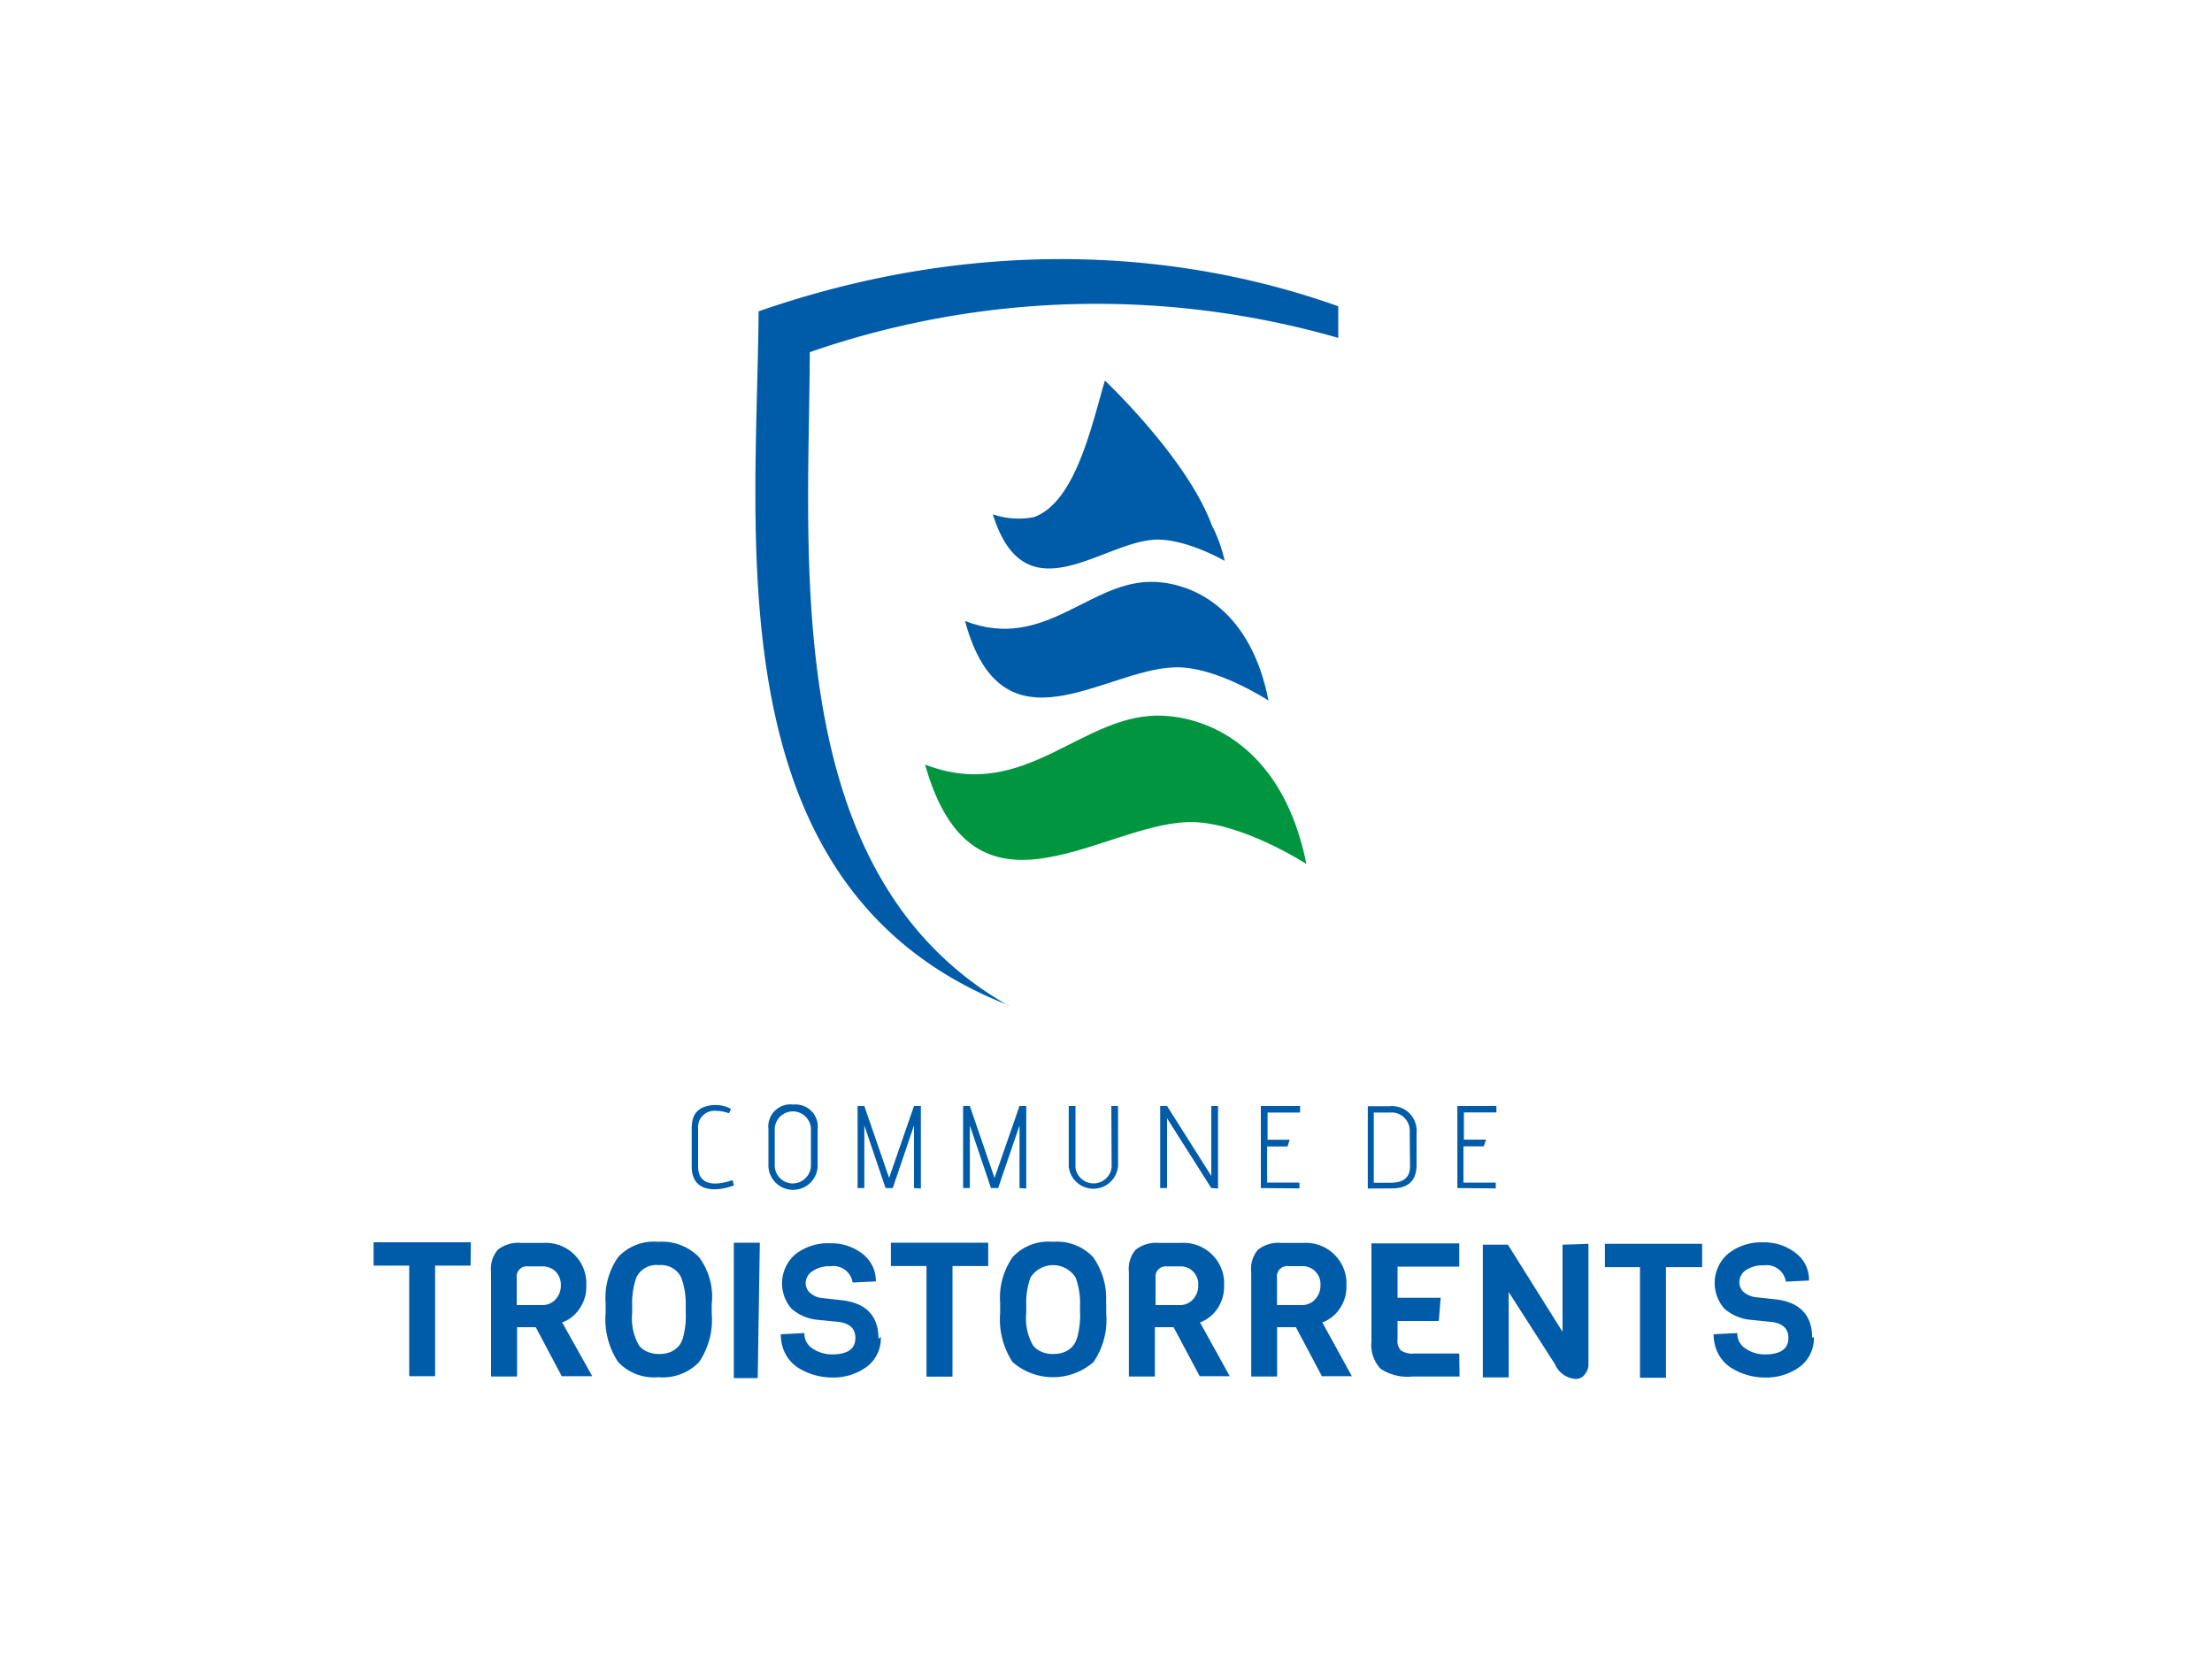
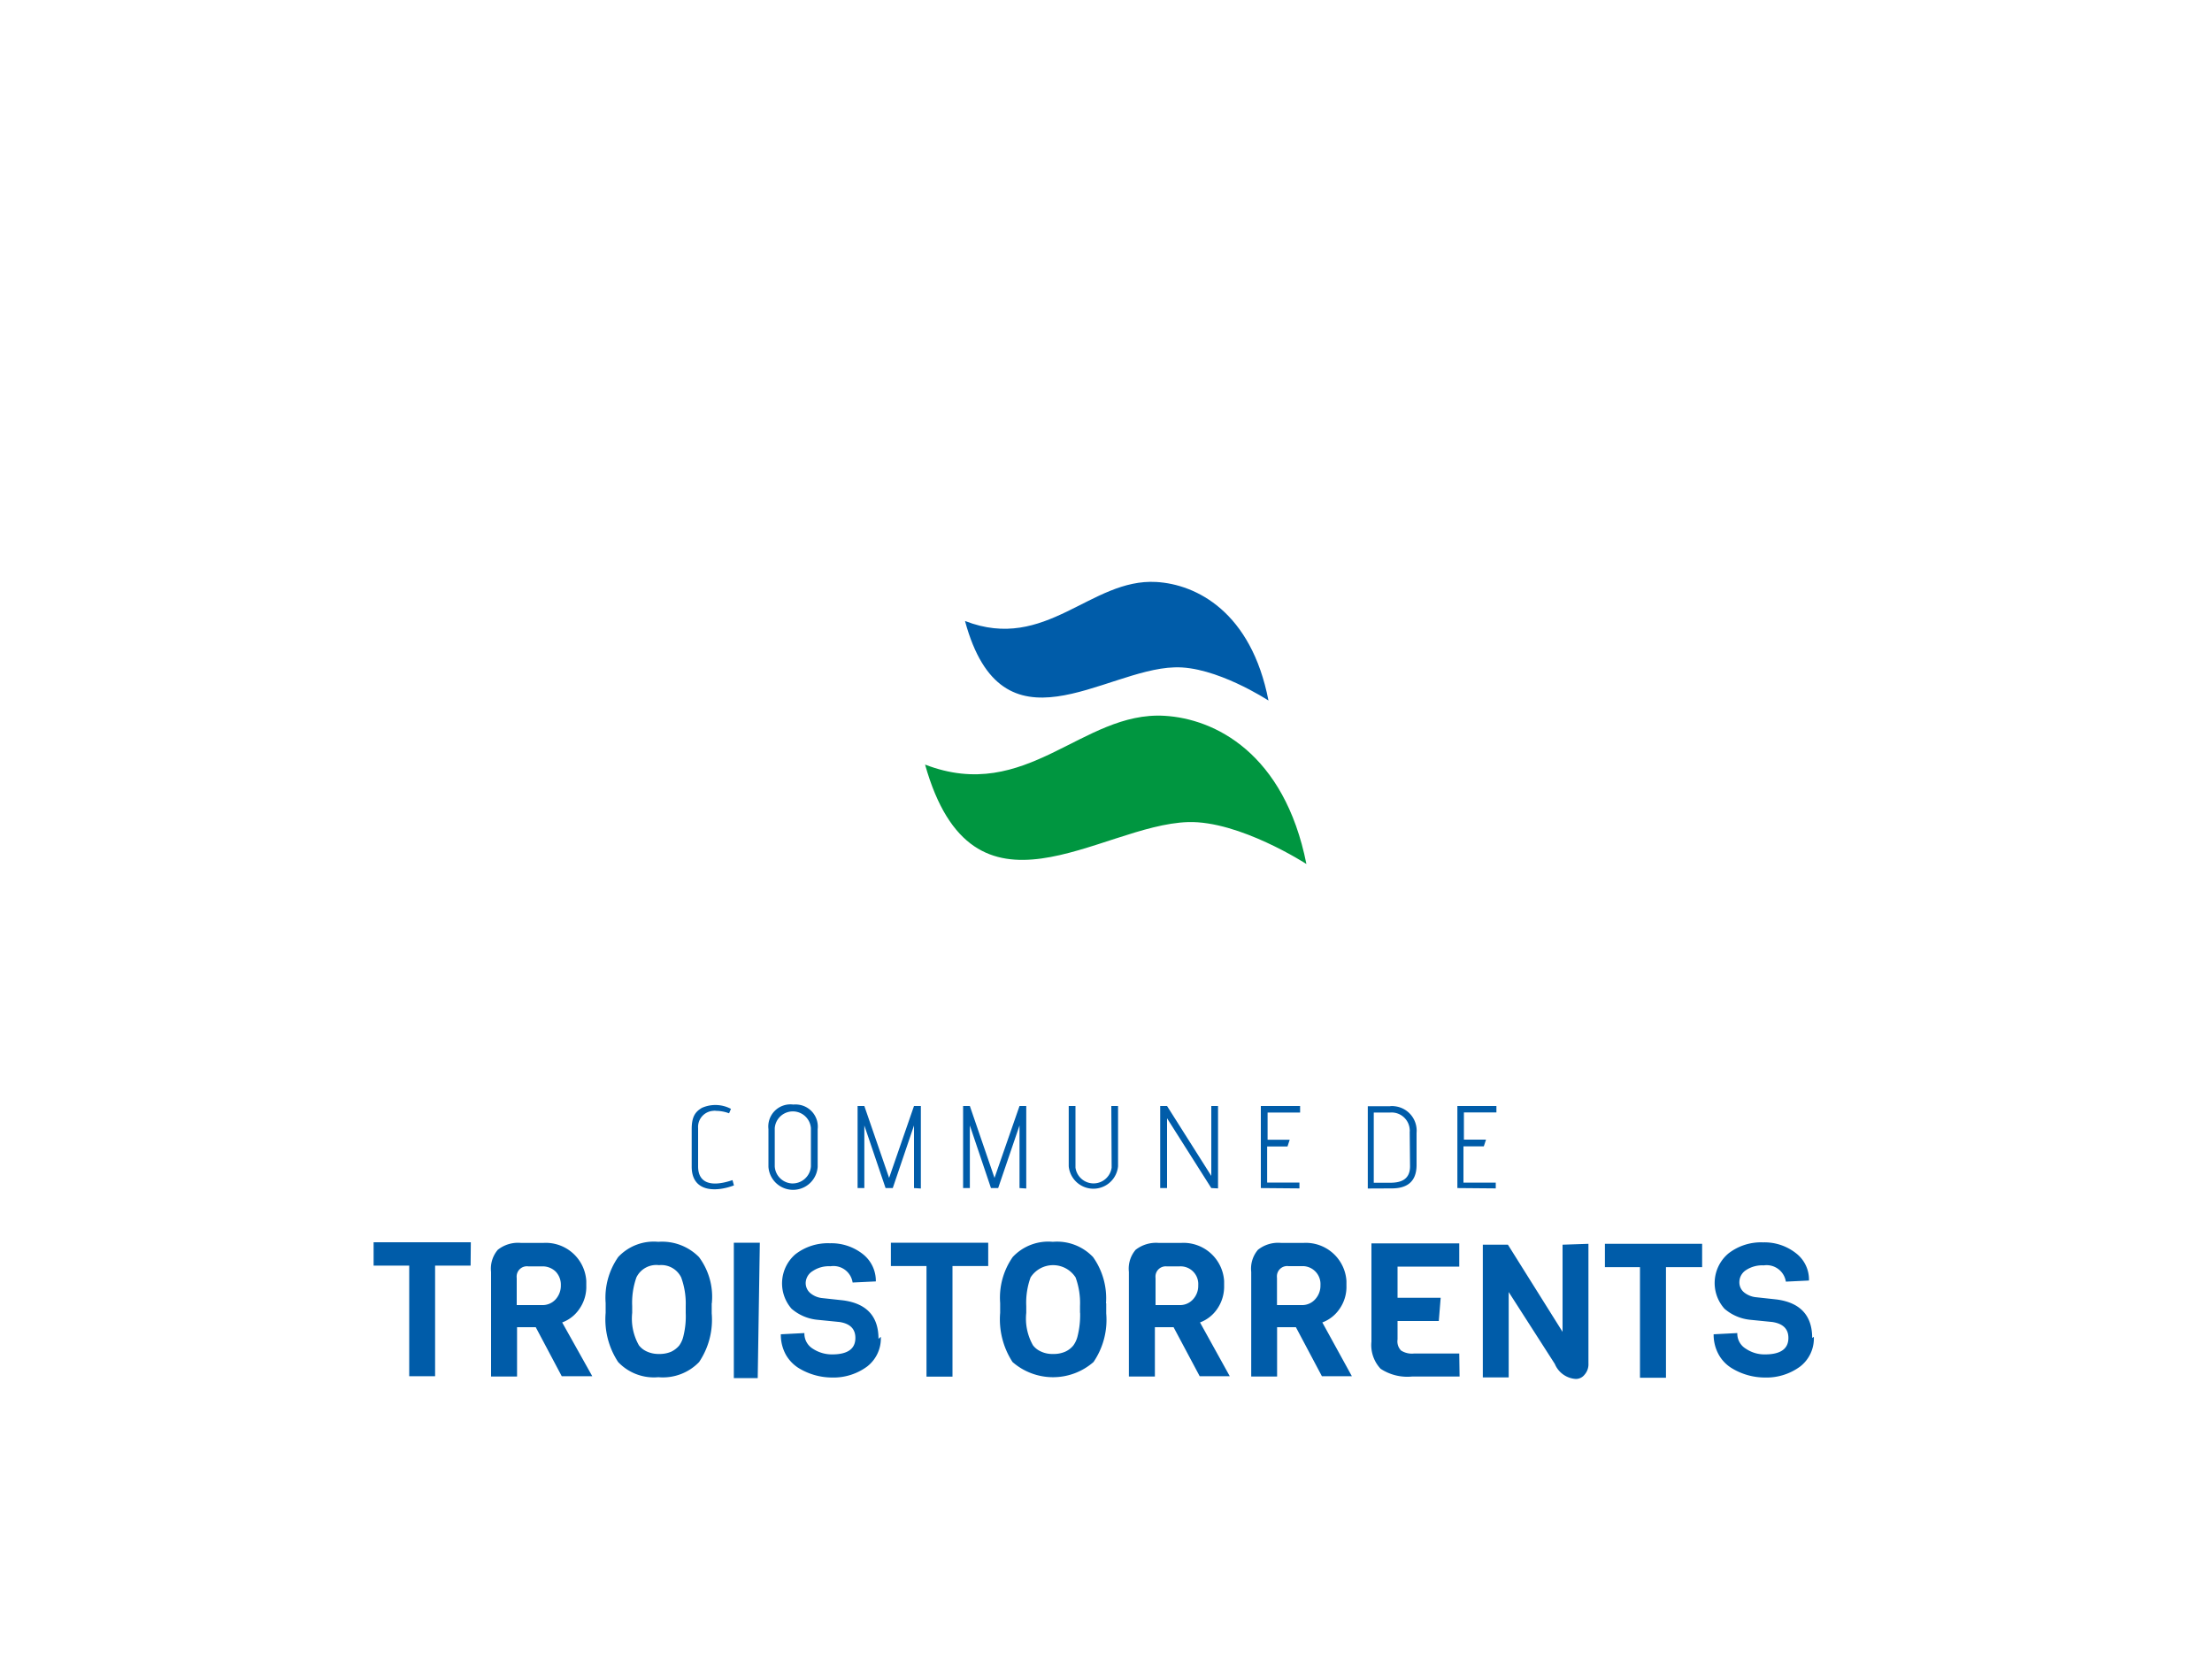
<svg xmlns="http://www.w3.org/2000/svg" width="200" height="150" viewBox="0 0 200 150">
  <defs>
    <clipPath id="a">
      <rect x="7.3" y="-2.31" width="185.4" height="151.02" fill="none" />
    </clipPath>
  </defs>
  <g clip-path="url(#a)">
    <path d="M135.24,107.45v-.52h-2.92v-3.28h1.84l.2-.61h-2v-2.46h2.94V100h-3.53v7.42Zm-7.75-2c0,1.32-1,1.49-1.84,1.49h-1.44v-6.35h1.5a1.64,1.64,0,0,1,1.75,1.53.81.81,0,0,1,0,.22Zm-1.65,2c1.22,0,2.24-.47,2.24-2.12v-2.9a2.22,2.22,0,0,0-2-2.41,1.41,1.41,0,0,0-.41,0h-2v7.44Zm-8.35,0v-.53h-2.92v-3.26h1.84l.2-.61h-2v-2.46h2.94V100H114v7.42Zm-7.36,0V100h-.61v6.32l-4-6.32h-.62v7.42h.62v-6.31l4,6.31Zm-9.62-1.88a1.65,1.65,0,0,1-3.27,0V100h-.61v5.45a2.24,2.24,0,0,0,4.46,0V100h-.61Zm-7.72,1.89V100h-.61l-2.26,6.5L87.69,100h-.61v7.42h.61v-5.66l1.91,5.66h.65l1.93-5.66v5.66Zm-9.53,0V100h-.62l-2.25,6.5L78.15,100h-.61v7.42h.61v-5.66l1.92,5.66h.65l1.92-5.66v5.66Zm-9.94-2A1.66,1.66,0,0,1,71.58,107a1.64,1.64,0,0,1-1.53-1.54V102a1.64,1.64,0,0,1,3.27,0Zm.61-3.37a2,2,0,0,0-1.82-2.22,1.6,1.6,0,0,0-.38,0,2,2,0,0,0-2.25,2.22v3.41a2.23,2.23,0,0,0,4.45,0Zm-7.7,4.61c-2.15.73-3.11.11-3.11-1.23V102a1.46,1.46,0,0,1,1.34-1.56,1.08,1.08,0,0,1,.31,0,3.45,3.45,0,0,1,1.15.22l.17-.4a3,3,0,0,0-2.63-.09c-.57.34-.92.76-.92,1.92v3.39c0,2.3,2.14,2.33,3.82,1.7Z" fill="#005ca9" />
    <path d="M164,120.87a3.21,3.21,0,0,1-1.23,2.68,5.13,5.13,0,0,1-3.2,1,5.78,5.78,0,0,1-3-.85,3.34,3.34,0,0,1-1.17-1.22,3.72,3.72,0,0,1-.46-1.84l2.14-.11a1.59,1.59,0,0,0,.78,1.42,3,3,0,0,0,1.72.51c1.41,0,2.12-.5,2.12-1.49,0-.81-.48-1.29-1.45-1.44l-2-.2a4.18,4.18,0,0,1-2.33-1,3.49,3.49,0,0,1,.36-5,4.79,4.79,0,0,1,3.13-1,4.6,4.6,0,0,1,3,1,3,3,0,0,1,1.15,2.45l-2.09.1a1.76,1.76,0,0,0-2-1.47,2.65,2.65,0,0,0-1.62.44,1.29,1.29,0,0,0-.58,1,1.18,1.18,0,0,0,.42,1,2.07,2.07,0,0,0,1,.43l1.93.21c2.15.28,3.23,1.45,3.23,3.48m-9.95-6.4h-3.27v10h-2.35v-10h-3.17v-2.11h8.79Zm-10.28-2.11v10.82a1.41,1.41,0,0,1-.34,1,1,1,0,0,1-.79.4,2.2,2.2,0,0,1-1.91-1.36l-4.17-6.5v7.72h-2.34v-12h2.27l4.94,7.88v-7.88Zm-11.65,12h-4.29a4.4,4.4,0,0,1-2.85-.7,3.13,3.13,0,0,1-.83-2.46v-8.88h7.94v2.1h-5.58v2.82h3.9l-.17,2.1h-3.73v1.67a1.18,1.18,0,0,0,.32,1,1.82,1.82,0,0,0,1.16.27h4.1ZM117.68,118a1.57,1.57,0,0,0,1.22-.51,1.81,1.81,0,0,0,.49-1.29,1.62,1.62,0,0,0-1.51-1.72h-1.37a.93.93,0,0,0-1.05.8,1.22,1.22,0,0,0,0,.27V118Zm4.55,6.43h-2.71L117.17,120h-1.7v4.46h-2.34V115a2.63,2.63,0,0,1,.61-2,2.93,2.93,0,0,1,2.1-.62h2a3.68,3.68,0,0,1,3.9,3.44c0,.14,0,.28,0,.42a3.48,3.48,0,0,1-.62,2.1,3.26,3.26,0,0,1-1.56,1.23ZM106.64,118a1.57,1.57,0,0,0,1.22-.51,1.8,1.8,0,0,0,.48-1.29,1.6,1.6,0,0,0-1.69-1.7h-1.17a.93.93,0,0,0-1,.8,1.22,1.22,0,0,0,0,.27V118Zm4.55,6.43h-2.72L106.11,120h-1.69v4.46h-2.35V115a2.63,2.63,0,0,1,.61-2,3,3,0,0,1,2.1-.62h2a3.68,3.68,0,0,1,3.9,3.44c0,.14,0,.28,0,.42a3.55,3.55,0,0,1-.62,2.1,3.26,3.26,0,0,1-1.56,1.23ZM97.65,118.7v-.61a6.73,6.73,0,0,0-.4-2.59,2.42,2.42,0,0,0-4.07,0,6.72,6.72,0,0,0-.39,2.59v.61a4.89,4.89,0,0,0,.61,2.94,1.86,1.86,0,0,0,.7.55,2.42,2.42,0,0,0,1.12.23,2.57,2.57,0,0,0,1.1-.21,2,2,0,0,0,.72-.55,2.36,2.36,0,0,0,.39-.85,7.85,7.85,0,0,0,.23-2.11m2.36-.86v.91a6.78,6.78,0,0,1-1.15,4.4,5.57,5.57,0,0,1-7.32,0,7.08,7.08,0,0,1-1.12-4.45v-.88a6.41,6.41,0,0,1,1.14-4.17,4.4,4.4,0,0,1,3.62-1.37,4.49,4.49,0,0,1,3.64,1.38,6.43,6.43,0,0,1,1.17,4.18m-10.65-3.37H86.12v10H83.77v-10H80.55v-2.11h8.8Zm-9.71,6.4a3.21,3.21,0,0,1-1.23,2.68,5.12,5.12,0,0,1-3.19,1,5.82,5.82,0,0,1-3-.85,3.42,3.42,0,0,1-1.17-1.22,3.71,3.71,0,0,1-.45-1.84l2.13-.11a1.6,1.6,0,0,0,.77,1.42,3.15,3.15,0,0,0,1.73.51c1.41,0,2.11-.5,2.11-1.49,0-.81-.47-1.29-1.43-1.44l-2-.2a4.18,4.18,0,0,1-2.34-1,3.48,3.48,0,0,1,.34-4.92l0,0a4.79,4.79,0,0,1,3.13-1,4.6,4.6,0,0,1,3,1,3.08,3.08,0,0,1,1.15,2.45l-2.1.1a1.75,1.75,0,0,0-2-1.47,2.63,2.63,0,0,0-1.62.44,1.3,1.3,0,0,0-.62,1,1.19,1.19,0,0,0,.43,1,2,2,0,0,0,1,.43l1.93.21c2.15.28,3.22,1.45,3.22,3.48m-10.92,3.55H66.35V112.36H68.7ZM62,118.7v-.61a6.93,6.93,0,0,0-.41-2.59,2,2,0,0,0-2-1.11,2,2,0,0,0-2.05,1.11,6.91,6.91,0,0,0-.38,2.59v.61a4.89,4.89,0,0,0,.61,2.94,1.86,1.86,0,0,0,.7.55,2.53,2.53,0,0,0,1.12.23,2.64,2.64,0,0,0,1.11-.21,2.23,2.23,0,0,0,.71-.55,2.34,2.34,0,0,0,.38-.85A7.43,7.43,0,0,0,62,118.7m2.35-.86v.91a6.84,6.84,0,0,1-1.14,4.4,4.54,4.54,0,0,1-3.68,1.37,4.45,4.45,0,0,1-3.64-1.37,7,7,0,0,1-1.13-4.45v-.88a6.41,6.41,0,0,1,1.14-4.17,4.4,4.4,0,0,1,3.62-1.37,4.68,4.68,0,0,1,3.68,1.38,6,6,0,0,1,1.16,4.18M49,118a1.59,1.59,0,0,0,1.23-.51,1.85,1.85,0,0,0,.48-1.29,1.71,1.71,0,0,0-.47-1.23,1.69,1.69,0,0,0-1.22-.47H47.77a.93.93,0,0,0-1.05.8,1.22,1.22,0,0,0,0,.27V118Zm4.55,6.43H50.79L48.44,120H46.75v4.46H44.4V115a2.63,2.63,0,0,1,.61-2,2.94,2.94,0,0,1,2.1-.62h2a3.67,3.67,0,0,1,3.9,3.44c0,.14,0,.28,0,.42a3.48,3.48,0,0,1-.62,2.1,3.21,3.21,0,0,1-1.56,1.23Zm-11-10H39.34v10H37v-10H33.78v-2.11h8.79Z" fill="#005ca9" />
    <path d="M83.64,69.13c9.19,3.55,14.2-4.85,21.65-4.41,4.53.26,10.83,3.36,12.83,13.4,0,0-6.06-3.93-10.7-3.79-8,.24-19.42,10.27-23.78-5.2" fill="#009640" fill-rule="evenodd" />
    <path d="M87.26,56.15c7.31,2.84,11.35-3.88,17.29-3.53,3.61.21,8.58,2.69,10.14,10.72,0,0-4.8-3.15-8.51-3-6.4.19-15.55,8.21-18.92-4.16" fill="#005ca9" fill-rule="evenodd" />
-     <path d="M89.79,46.51a7.29,7.29,0,0,0,3.68.25c3.77-1.34,5.24-8.33,6.43-12.35,0,0,7.43,7,9.66,13.07a13.29,13.29,0,0,1,1.17,3.23s-3.72-2.15-6.52-1.9c-4.85.42-11.58,6.86-14.44-2.3" fill="#005ca9" fill-rule="evenodd" />
-     <path d="M91.14,90.9c-20.68-11.78-18-40.28-17.92-59.06A79.11,79.11,0,0,1,121,30.55c0-1,0-1.92,0-2.86-16-5.69-34.34-5.83-52.41.46-.15,20.77-4.13,52.32,22.62,62.75" fill="#005ca9" fill-rule="evenodd" />
  </g>
</svg>